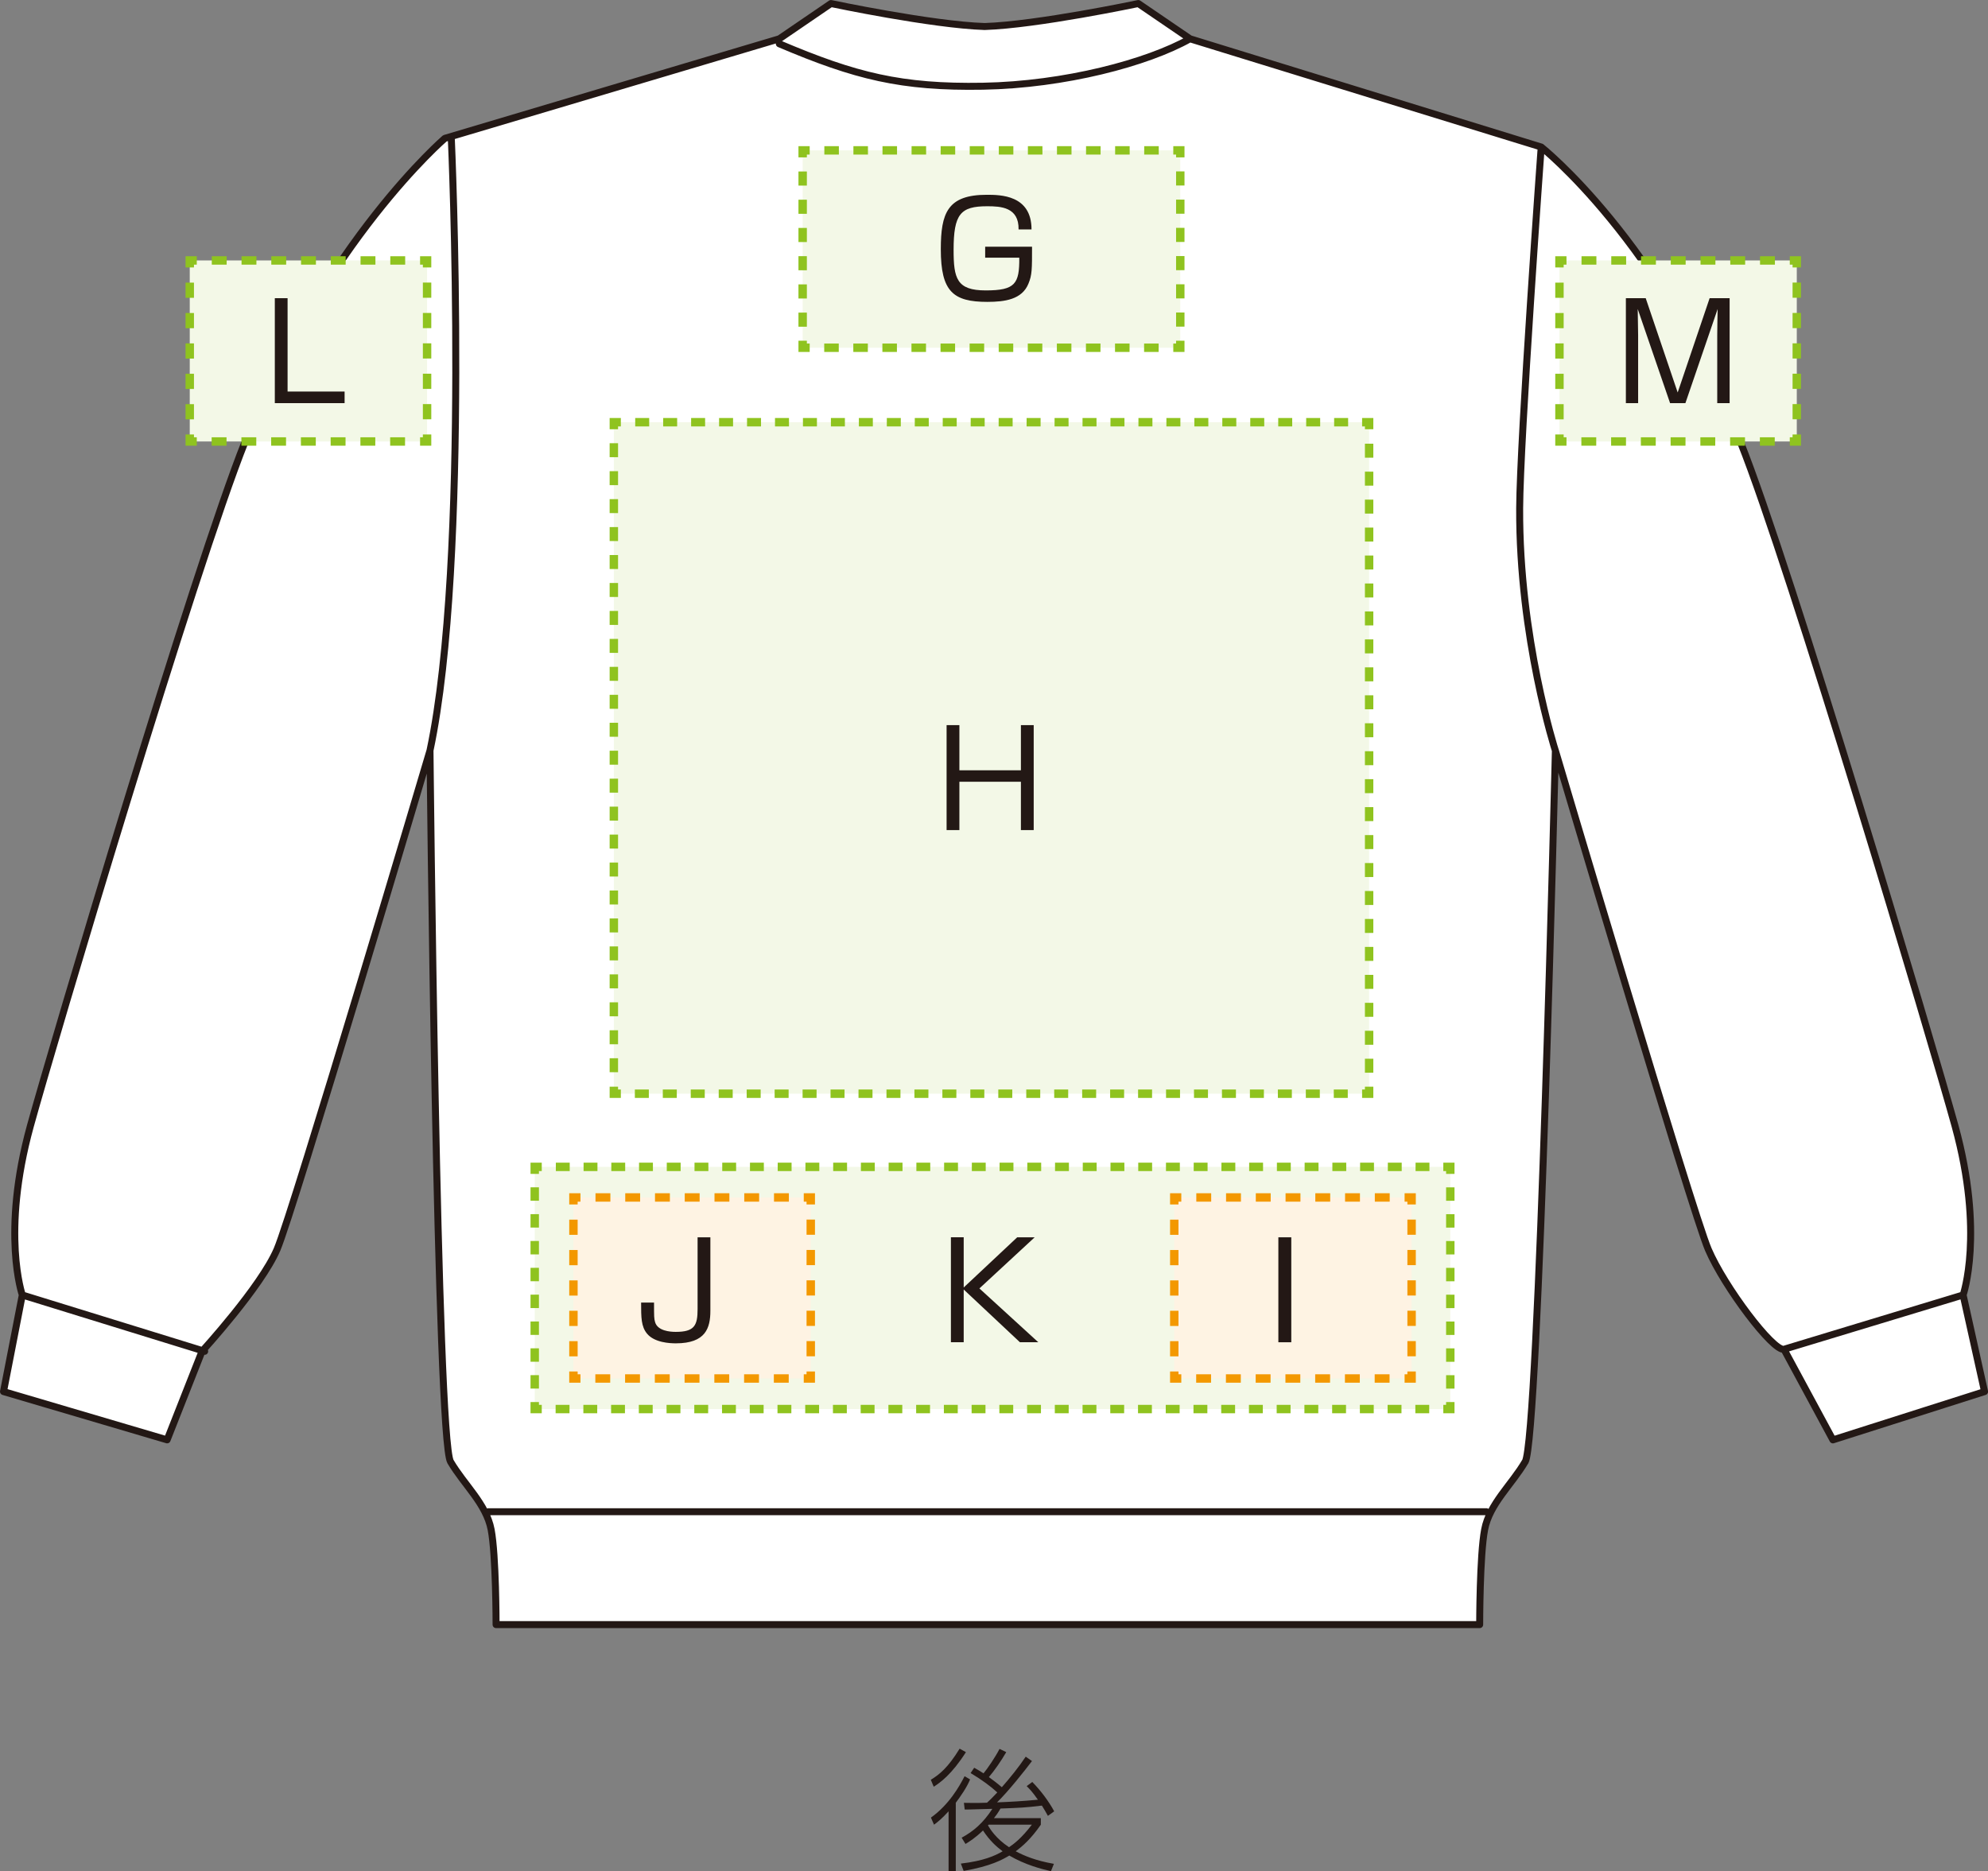
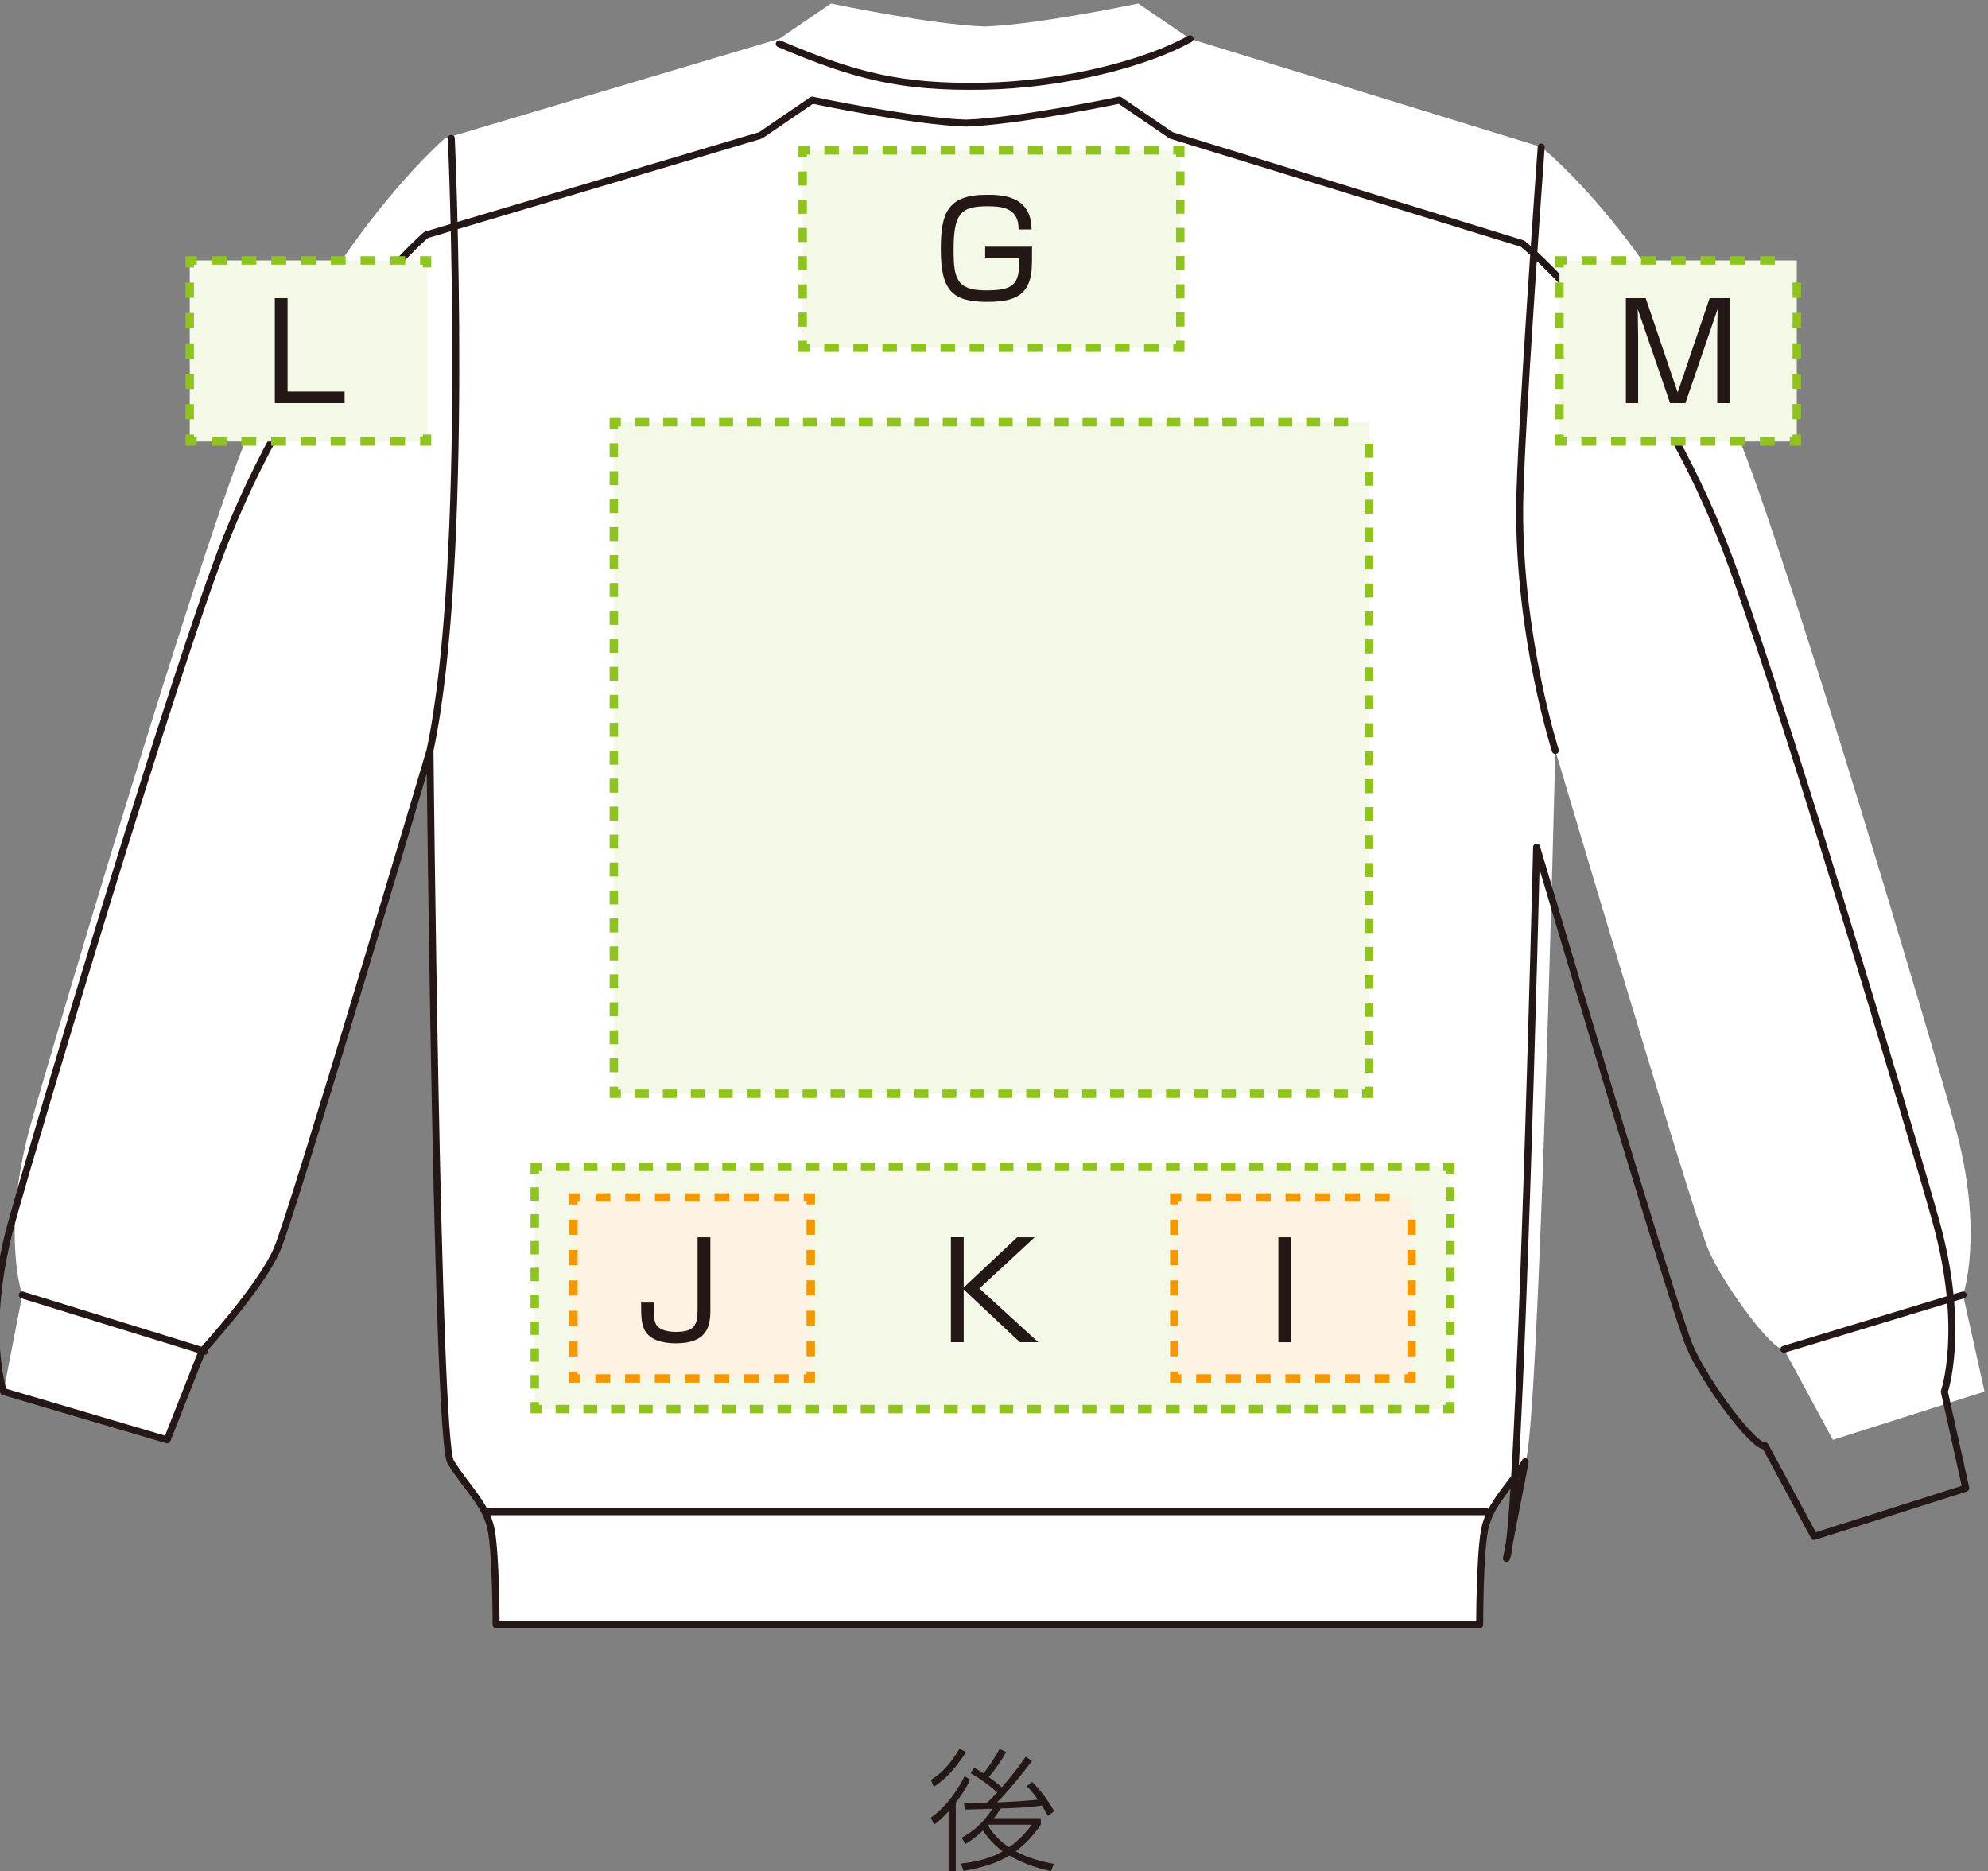
<svg xmlns="http://www.w3.org/2000/svg" id="_レイヤー_2" data-name="レイヤー 2" viewBox="0 0 88.601 83.403">
  <rect x="0" y="0" width="88.601" height="83.403" fill="#808080" stroke="none" />
  <defs>
    <style>
      .cls-1, .cls-2, .cls-3, .cls-4, .cls-5, .cls-6, .cls-7, .cls-8, .cls-9, .cls-10, .cls-11, .cls-12 {
        stroke-miterlimit: 10;
        stroke-width: .375px;
      }

      .cls-1, .cls-2, .cls-3, .cls-4, .cls-5, .cls-6, .cls-7, .cls-8, .cls-9, .cls-10, .cls-11, .cls-12, .cls-13 {
        fill: none;
      }

      .cls-1, .cls-3, .cls-5 {
        stroke: #f39800;
      }

      .cls-2, .cls-4, .cls-6, .cls-7, .cls-8, .cls-9, .cls-10, .cls-11, .cls-12 {
        stroke: #8fc31f;
      }

      .cls-3, .cls-6 {
        stroke-dasharray: 0 0 .663 .663;
      }

      .cls-4 {
        stroke-dasharray: 0 0 .598 .598;
      }

      .cls-5, .cls-7 {
        stroke-dasharray: 0 0 .677 .677;
      }

      .cls-8 {
        stroke-dasharray: 0 0 .629 .629;
      }

      .cls-9 {
        stroke-dasharray: 0 0 .623 .623;
      }

      .cls-10 {
        stroke-dasharray: 0 0 .618 .618;
      }

      .cls-14 {
        fill: #fef3e3;
      }

      .cls-14, .cls-15, .cls-16, .cls-17 {
        stroke-width: 0px;
      }

      .cls-15 {
        fill: #f3f8e7;
      }

      .cls-16 {
        fill: #fff;
      }

      .cls-11 {
        stroke-dasharray: 0 0 .623 .623;
      }

      .cls-12 {
        stroke-dasharray: 0 0 .648 .648;
      }

      .cls-17 {
        fill: #231815;
      }

      .cls-13 {
        stroke: #231815;
        stroke-linecap: round;
        stroke-linejoin: round;
        stroke-width: .311px;
      }
    </style>
  </defs>
  <g id="_レイヤー_3" data-name="レイヤー 3">
    <g>
      <path class="cls-17" d="M43.049,78.095c-.643,1.006-1.148,1.356-1.434,1.541l-.131-.31c.381-.232.762-.535,1.285-1.387l.28.155ZM41.49,81.011c.809-.577,1.268-1.393,1.5-1.845l.244.143c-.137.345-.416.744-.637,1.041v3.053h-.321v-2.672c-.286.315-.488.482-.649.596l-.137-.315ZM45.995,78.488c-.328.435-1.053,1.351-1.559,1.845.559-.023,1.154-.054,1.821-.119-.25-.357-.369-.476-.5-.606l.25-.185c.363.368.738.862.976,1.309l-.28.202c-.089-.16-.155-.279-.268-.458-.714.09-1.042.102-1.845.131-.113.196-.208.327-.292.429h2.089v.292c-.44.637-.821.964-1.119,1.184.369.196.881.417,1.702.56l-.131.327c-.422-.095-1.143-.279-1.856-.696-.304.179-.81.471-2.035.685l-.125-.327c1.012-.119,1.518-.346,1.862-.548-.273-.202-.577-.476-.875-.928-.351.339-.613.499-.78.601l-.172-.279c.53-.286.964-.661,1.369-1.286-.196,0-1.059.036-1.232.03l-.036-.298c.637.012.863,0,1.03-.006.154-.137.357-.351.458-.458-.274-.256-.696-.571-1.19-.863l.161-.237c.125.071.232.131.416.249.172-.202.518-.714.714-1.089l.298.144c-.22.381-.536.839-.774,1.112.196.143.393.292.577.452.381-.435.744-.881,1.065-1.362l.28.196ZM44.061,81.326c-.006.006-.018.023-.03.029.089.155.345.583.94.976.202-.137.547-.387,1.018-1.005h-1.928Z" />
      <g>
        <path class="cls-16" d="M67.975,65.148c-.603,1.029-1.59,1.876-1.809,3.026-.22,1.149-.22,4.236-.22,4.236H22.109s0-3.087-.22-4.236c-.22-1.15-1.206-1.997-1.809-3.026-.604-1.029-.916-31.699-.916-31.699,0,0-6.097,20.562-6.815,22.236-.717,1.674-3.346,4.544-3.346,4.544l-1.554,3.946L.156,62.023l.836-4.305s-.956-2.749.359-7.531c.994-3.61,7.339-24.921,9.564-30.484,3.587-8.966,8.91-13.536,8.91-13.536l14.906-4.439,2.302-1.572s4.506.951,6.849,1.025c2.343-.074,6.849-1.025,6.849-1.025l2.304,1.572,15.654,4.824s5.291,4.185,8.879,13.151c2.224,5.563,8.569,26.874,9.563,30.484,1.316,4.783.359,7.531.359,7.531l.957,4.305-6.759,2.152-2.181-4.037c-.494.09-2.656-2.779-3.374-4.452-.717-1.674-6.815-22.236-6.815-22.236,0,0-.74,30.67-1.342,31.699" />
-         <path class="cls-13" d="M.993,57.718l8.129,2.511M87.489,57.718l-7.982,2.42M67.974,65.148c-.602,1.029-1.589,1.876-1.807,3.026-.221,1.149-.221,4.236-.221,4.236H22.109s0-3.087-.22-4.236c-.221-1.15-1.206-1.997-1.81-3.026-.604-1.029-.915-31.699-.915-31.699,0,0-6.097,20.562-6.816,22.236-.716,1.674-3.345,4.544-3.345,4.544l-1.555,3.946L.156,62.023l.838-4.305s-.956-2.75.359-7.531c.994-3.61,7.337-24.921,9.564-30.485,3.586-8.965,8.909-13.536,8.909-13.536l14.907-4.437,2.302-1.572s4.505.951,6.849,1.025c2.343-.074,6.848-1.025,6.848-1.025l2.305,1.572,15.653,4.824s5.292,4.185,8.879,13.15c2.225,5.564,8.57,26.875,9.564,30.485,1.315,4.781.359,7.531.359,7.531l.956,4.305-6.759,2.152-2.18-4.037c-.494.09-2.657-2.779-3.374-4.452-.718-1.674-6.815-22.236-6.815-22.236,0,0-.74,30.67-1.344,31.699ZM20.114,6.166s.849,18.804-.95,27.284M53.036,1.728c-1.906,1.073-5.587,2.05-9.228,2.115-3.639.063-5.676-.446-9.076-1.891M66.249,67.378H21.764M68.688,6.552s-.946,13.038-.96,16.098c-.028,5.78,1.59,10.8,1.59,10.8" />
+         <path class="cls-13" d="M.993,57.718l8.129,2.511M87.489,57.718l-7.982,2.42M67.974,65.148c-.602,1.029-1.589,1.876-1.807,3.026-.221,1.149-.221,4.236-.221,4.236H22.109s0-3.087-.22-4.236c-.221-1.15-1.206-1.997-1.81-3.026-.604-1.029-.915-31.699-.915-31.699,0,0-6.097,20.562-6.816,22.236-.716,1.674-3.345,4.544-3.345,4.544l-1.555,3.946L.156,62.023s-.956-2.75.359-7.531c.994-3.61,7.337-24.921,9.564-30.485,3.586-8.965,8.909-13.536,8.909-13.536l14.907-4.437,2.302-1.572s4.505.951,6.849,1.025c2.343-.074,6.848-1.025,6.848-1.025l2.305,1.572,15.653,4.824s5.292,4.185,8.879,13.15c2.225,5.564,8.57,26.875,9.564,30.485,1.315,4.781.359,7.531.359,7.531l.956,4.305-6.759,2.152-2.18-4.037c-.494.09-2.657-2.779-3.374-4.452-.718-1.674-6.815-22.236-6.815-22.236,0,0-.74,30.67-1.344,31.699ZM20.114,6.166s.849,18.804-.95,27.284M53.036,1.728c-1.906,1.073-5.587,2.05-9.228,2.115-3.639.063-5.676-.446-9.076-1.891M66.249,67.378H21.764M68.688,6.552s-.946,13.038-.96,16.098c-.028,5.78,1.59,10.8,1.59,10.8" />
      </g>
      <g>
        <rect class="cls-15" x="27.358" y="18.818" width="33.661" height="29.929" />
        <g>
          <polyline class="cls-2" points="27.358 48.434 27.358 48.747 27.67 48.747" />
          <line class="cls-11" x1="28.294" y1="48.747" x2="60.395" y2="48.747" />
          <polyline class="cls-2" points="60.706 48.747 61.019 48.747 61.019 48.434" />
          <line class="cls-9" x1="61.019" y1="47.811" x2="61.019" y2="19.442" />
-           <polyline class="cls-2" points="61.019 19.131 61.019 18.818 60.706 18.818" />
          <line class="cls-11" x1="60.083" y1="18.818" x2="27.982" y2="18.818" />
          <polyline class="cls-2" points="27.67 18.818 27.358 18.818 27.358 19.131" />
          <line class="cls-9" x1="27.358" y1="19.754" x2="27.358" y2="48.123" />
        </g>
      </g>
      <g>
        <rect class="cls-15" x="35.773" y="6.702" width="16.83" height="8.797" />
        <g>
          <polyline class="cls-2" points="35.773 15.186 35.773 15.499 36.086 15.499" />
          <line class="cls-12" x1="36.734" y1="15.499" x2="51.967" y2="15.499" />
          <polyline class="cls-2" points="52.291 15.499 52.603 15.499 52.603 15.186" />
          <line class="cls-8" x1="52.603" y1="14.558" x2="52.603" y2="7.329" />
          <polyline class="cls-2" points="52.603 7.014 52.603 6.702 52.291 6.702" />
          <line class="cls-12" x1="51.643" y1="6.702" x2="36.41" y2="6.702" />
          <polyline class="cls-2" points="36.086 6.702 35.773 6.702 35.773 7.014" />
          <line class="cls-8" x1="35.773" y1="7.643" x2="35.773" y2="14.872" />
        </g>
      </g>
      <g>
        <rect class="cls-15" x="8.457" y="11.608" width="10.577" height="8.069" />
        <g>
          <polyline class="cls-2" points="8.457 19.364 8.457 19.677 8.77 19.677" />
          <line class="cls-6" x1="9.433" y1="19.677" x2="18.39" y2="19.677" />
          <polyline class="cls-2" points="18.722 19.677 19.034 19.677 19.034 19.364" />
-           <line class="cls-7" x1="19.034" y1="18.687" x2="19.034" y2="12.259" />
          <polyline class="cls-2" points="19.034 11.92 19.034 11.608 18.722 11.608" />
          <line class="cls-6" x1="18.058" y1="11.608" x2="9.102" y2="11.608" />
          <polyline class="cls-2" points="8.77 11.608 8.457 11.608 8.457 11.92" />
          <line class="cls-7" x1="8.457" y1="12.597" x2="8.457" y2="19.026" />
        </g>
      </g>
      <g>
        <rect class="cls-15" x="69.502" y="11.608" width="10.577" height="8.069" />
        <g>
          <polyline class="cls-2" points="69.502 19.364 69.502 19.677 69.815 19.677" />
          <line class="cls-6" x1="70.478" y1="19.677" x2="79.435" y2="19.677" />
          <polyline class="cls-2" points="79.767 19.677 80.079 19.677 80.079 19.364" />
          <line class="cls-7" x1="80.079" y1="18.687" x2="80.079" y2="12.259" />
-           <polyline class="cls-2" points="80.079 11.92 80.079 11.608 79.767 11.608" />
          <line class="cls-6" x1="79.104" y1="11.608" x2="70.147" y2="11.608" />
          <polyline class="cls-2" points="69.815 11.608 69.502 11.608 69.502 11.92" />
          <line class="cls-7" x1="69.502" y1="12.597" x2="69.502" y2="19.026" />
        </g>
      </g>
      <g>
        <rect class="cls-15" x="23.832" y="52.008" width="40.805" height="10.794" />
        <g>
          <polyline class="cls-2" points="23.832 62.49 23.832 62.802 24.145 62.802" />
          <line class="cls-10" x1="24.763" y1="62.802" x2="64.016" y2="62.802" />
          <polyline class="cls-2" points="64.325 62.802 64.637 62.802 64.637 62.49" />
          <line class="cls-4" x1="64.637" y1="61.891" x2="64.637" y2="52.62" />
          <polyline class="cls-2" points="64.637 52.321 64.637 52.008 64.325 52.008" />
          <line class="cls-10" x1="63.707" y1="52.008" x2="24.454" y2="52.008" />
          <polyline class="cls-2" points="24.145 52.008 23.832 52.008 23.832 52.321" />
          <line class="cls-4" x1="23.832" y1="52.919" x2="23.832" y2="62.19" />
        </g>
      </g>
      <g>
        <rect class="cls-14" x="25.557" y="53.371" width="10.577" height="8.069" />
        <g>
          <polyline class="cls-1" points="25.557 61.127 25.557 61.44 25.87 61.44" />
          <line class="cls-3" x1="26.533" y1="61.44" x2="35.49" y2="61.44" />
          <polyline class="cls-1" points="35.822 61.44 36.134 61.44 36.134 61.127" />
          <line class="cls-5" x1="36.134" y1="60.45" x2="36.134" y2="54.022" />
          <polyline class="cls-1" points="36.134 53.683 36.134 53.371 35.822 53.371" />
          <line class="cls-3" x1="35.159" y1="53.371" x2="26.202" y2="53.371" />
          <polyline class="cls-1" points="25.87 53.371 25.557 53.371 25.557 53.683" />
          <line class="cls-5" x1="25.557" y1="54.36" x2="25.557" y2="60.789" />
        </g>
      </g>
      <g>
        <rect class="cls-14" x="52.335" y="53.371" width="10.577" height="8.069" />
        <g>
          <polyline class="cls-1" points="52.335 61.127 52.335 61.44 52.648 61.44" />
          <line class="cls-3" x1="53.311" y1="61.44" x2="62.268" y2="61.44" />
          <polyline class="cls-1" points="62.6 61.44 62.912 61.44 62.912 61.127" />
          <line class="cls-5" x1="62.912" y1="60.45" x2="62.912" y2="54.022" />
-           <polyline class="cls-1" points="62.912 53.683 62.912 53.371 62.6 53.371" />
          <line class="cls-3" x1="61.936" y1="53.371" x2="52.979" y2="53.371" />
          <polyline class="cls-1" points="52.648 53.371 52.335 53.371 52.335 53.683" />
          <line class="cls-5" x1="52.335" y1="54.36" x2="52.335" y2="60.789" />
        </g>
      </g>
-       <path class="cls-17" d="M45.5,34.843h-2.742v2.154h-.57v-4.678h.57v2.013h2.742v-2.013h.57v4.678h-.57v-2.154Z" />
      <path class="cls-17" d="M45.396,10.225c.018-.997-.801-1.032-1.4-1.032-1.188,0-1.496.344-1.496,1.946,0,1.271.137,1.805,1.431,1.805,1.312,0,1.507-.291,1.496-1.46h-1.52v-.487h2.089c0,1.016,0,1.259-.16,1.645-.285.706-1.051.813-1.834.813-1.525,0-2.072-.463-2.072-2.345,0-1.614.297-2.428,2.048-2.428.594,0,1.995,0,1.995,1.543h-.576Z" />
      <path class="cls-17" d="M45.336,55.147h.777l-2.463,2.279,2.624,2.398h-.819l-2.505-2.351v2.351h-.57v-4.678h.57v2.238l2.386-2.238Z" />
      <path class="cls-17" d="M31.66,55.147v3.271c0,.772-.208,1.455-1.538,1.455-.267,0-.95-.03-1.282-.428-.267-.32-.267-.725-.267-1.389h.576c0,.635,0,.706.047.872.113.392.67.434.92.434.831,0,.974-.279.974-1.015v-3.2h.57Z" />
      <path class="cls-17" d="M57.55,55.147v4.678h-.576v-4.678h.576Z" />
      <path class="cls-17" d="M12.817,13.29v4.161h2.541v.517h-3.11v-4.678h.57Z" />
      <path class="cls-17" d="M75.115,17.968h-.683l-1.442-4.196c.006.16.018.979.018,1.169v3.027h-.546v-4.678h.884l1.425,4.203,1.424-4.203h.891v4.678h-.552v-3.027c0-.195.012-1.015.018-1.169l-1.437,4.196Z" />
    </g>
  </g>
</svg>